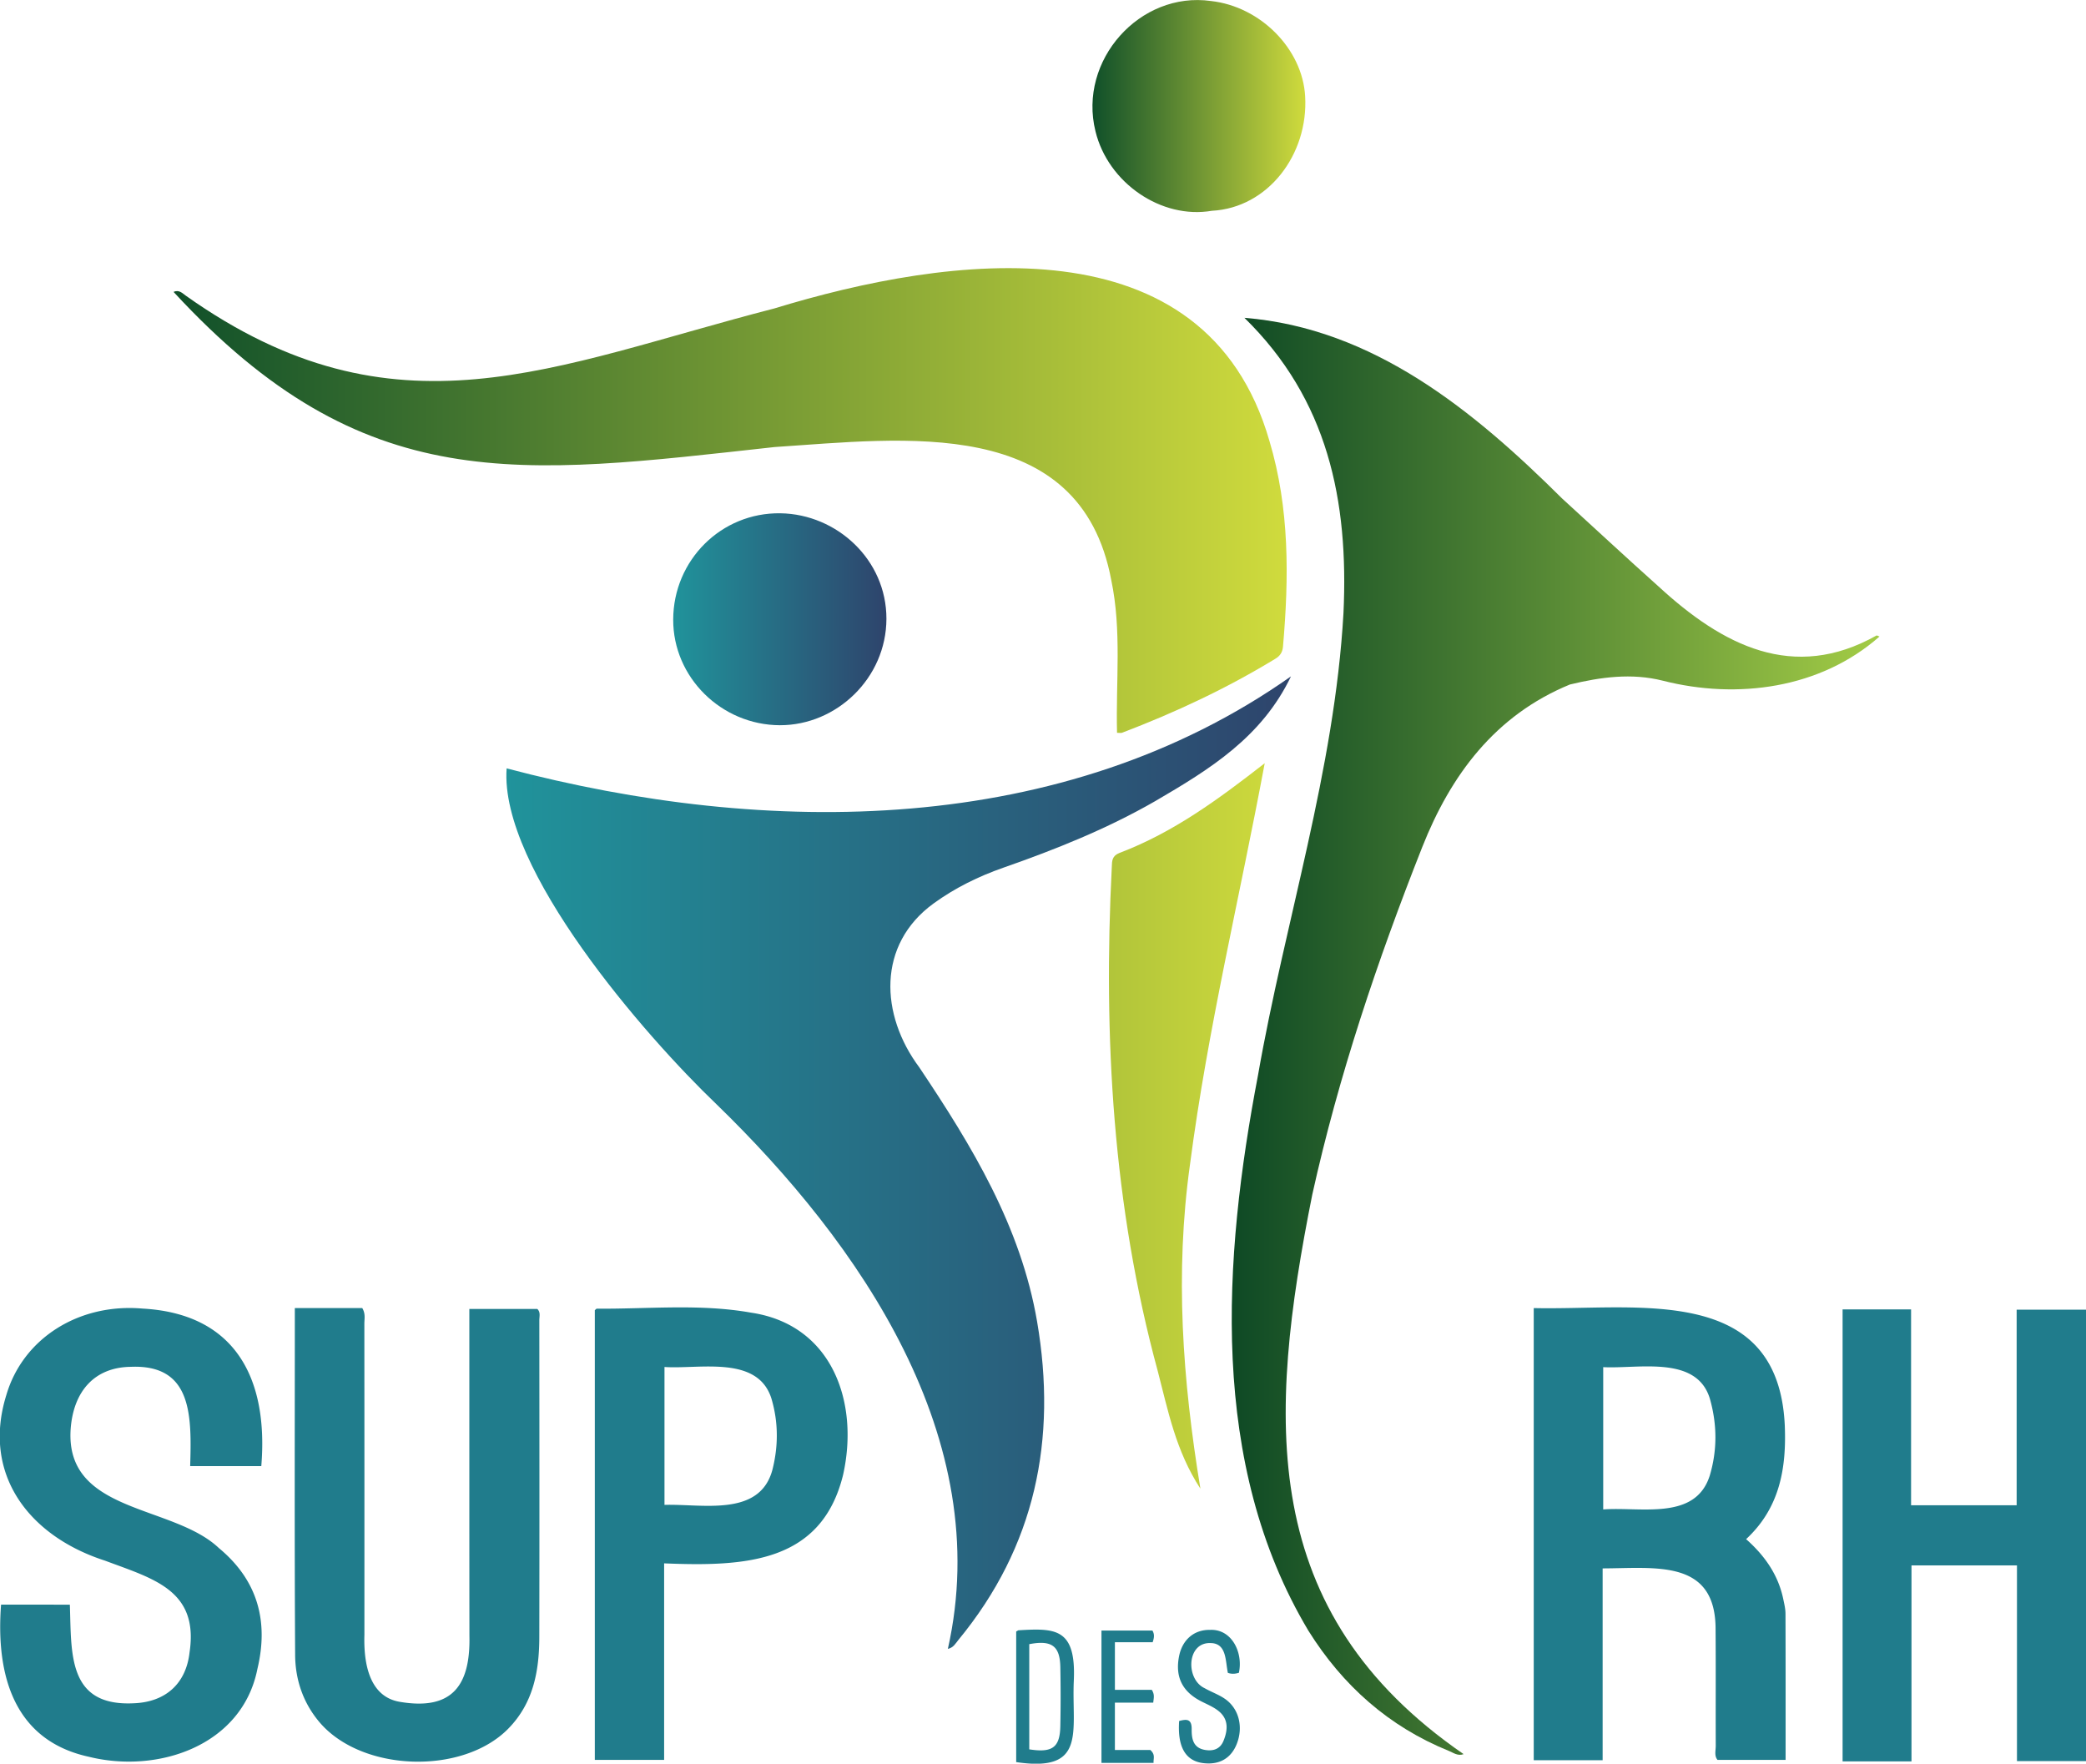
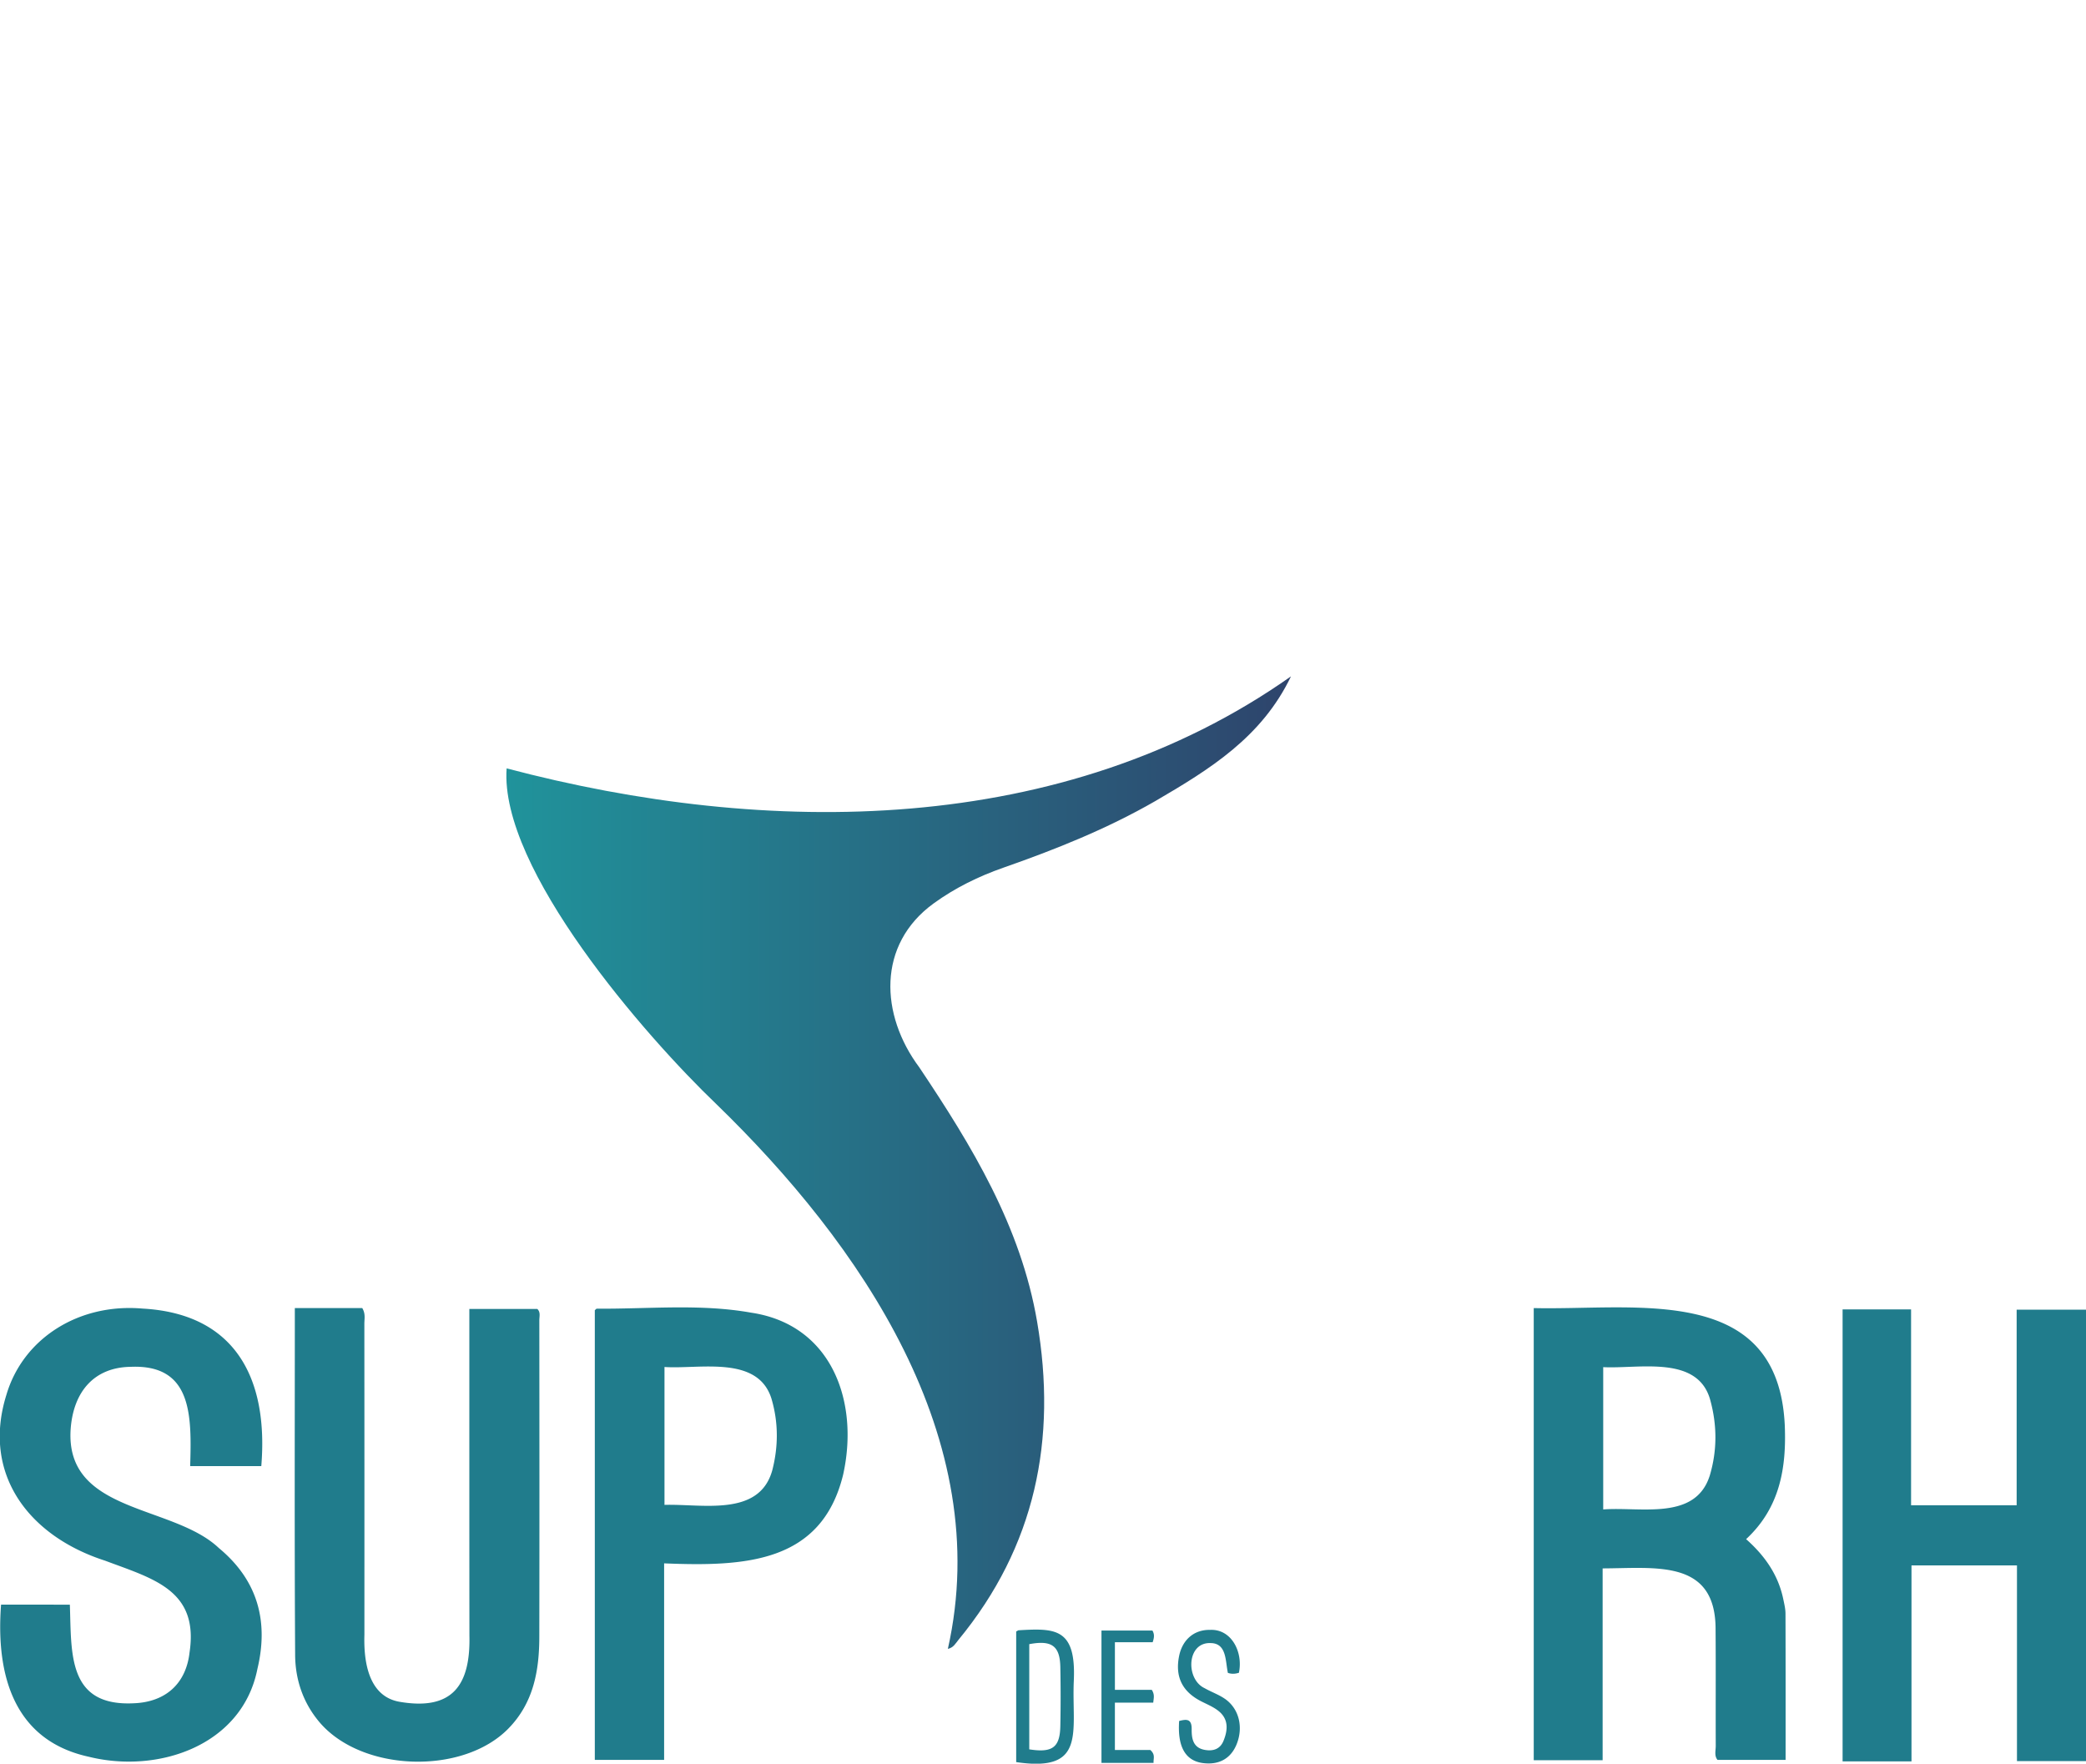
<svg xmlns="http://www.w3.org/2000/svg" viewBox="0 0 283.879 240">
  <linearGradient id="a" gradientUnits="userSpaceOnUse" x1="68.909" y1="158.212" x2="175.686" y2="158.212">
    <stop offset="0" stop-color="#20939b" />
    <stop offset="1" stop-color="#2e446c" />
  </linearGradient>
  <path d="M175.686 92.041c-3.98 8.292-11.026 12.633-18.486 16.983-6.561 3.772-13.526 6.56-20.64 9.046-3.385 1.183-6.596 2.756-9.507 4.87-7.72 5.608-7.285 15.162-1.942 22.318 7.153 10.683 13.806 21.613 16.027 34.6 2.737 16.01-.23 30.585-10.713 43.308-.372.452-.656 1.044-1.433 1.217 6.44-28.616-11.919-55.136-31.517-74.143-9.645-9.22-29.52-32.009-28.53-45.68 35.432 9.37 75.696 9.37 106.74-12.519z" fill="url(#a)" />
  <linearGradient id="b" gradientUnits="userSpaceOnUse" x1="23.616" y1="119.534" x2="175.1" y2="119.534">
    <stop offset="0" stop-color="#10502a" />
    <stop offset="1" stop-color="#d0db3d" />
  </linearGradient>
-   <path d="M172.763 60.032c-8.701-30.268-43.72-25.29-67.404-18.053-30.116 7.756-51.563 18.473-80.06-1.735-.481-.34-.916-.853-1.683-.525 25.98 28.164 46.959 24.95 81.792 21.116 17.46-1.14 41.596-4.502 45.824 18.118 1.438 6.866.607 13.819.783 20.767.331 0 .53.052.687-.007 7.25-2.763 14.254-6.038 20.886-10.086.635-.387.947-.897 1.01-1.625.821-9.419.902-18.816-1.835-27.97zm-20.44 56.048c-.976.383-1 1.067-1.02 1.887-1.178 23.115.153 46.202 6.25 68.6 1.396 5.34 2.437 10.845 5.806 16.013-2.433-14.837-3.485-29.284-1.416-44.114 2.416-18.48 6.74-36.219 10.17-54.605-6.195 4.821-12.38 9.41-19.79 12.219z" fill="url(#b)" />
  <linearGradient id="c" gradientUnits="userSpaceOnUse" x1="91.614" y1="84.268" x2="120.631" y2="84.268">
    <stop offset="0" stop-color="#20939b" />
    <stop offset="1" stop-color="#2e446c" />
  </linearGradient>
-   <path d="M106.143 98.69c-7.987-.026-14.555-6.527-14.529-14.382.027-8.087 6.548-14.582 14.593-14.46 7.682.118 14.441 6.324 14.424 14.364-.017 8.04-6.755 14.486-14.488 14.477z" fill="url(#c)" />
  <linearGradient id="d" gradientUnits="userSpaceOnUse" x1="167.625" y1="141.023" x2="255.776" y2="141.023">
    <stop offset="0" stop-color="#0e4925" />
    <stop offset="1" stop-color="#a3cc46" />
  </linearGradient>
-   <path d="M255.367 86.482c-11.31 6.358-20.948 1.346-29.644-6.661-4.412-3.946-8.75-7.975-13.122-11.97-11.999-11.918-25.672-23.185-43.252-24.602 11.347 11.099 14.207 24.84 13.48 40.21-1.216 21.39-7.959 41.868-11.631 62.869-4.766 24.965-6.708 52.881 6.86 75.583 4.66 7.449 10.941 13.052 19.148 16.37.588.238 1.188.72 1.972.423-28.139-19.379-26.67-45.71-20.59-76.155 3.587-16.191 8.873-31.873 14.957-47.262 3.866-9.777 9.89-17.946 20.097-22.138 4.184-1.01 8.402-1.595 12.652-.518 10.137 2.579 21.436 1.08 29.482-6.01-.216-.077-.338-.17-.41-.14z" fill="url(#d)" />
  <linearGradient id="e" gradientUnits="userSpaceOnUse" x1="148.669" y1="14.433" x2="177.642" y2="14.433">
    <stop offset="0" stop-color="#10502a" />
    <stop offset="1" stop-color="#d0db3d" />
  </linearGradient>
-   <path d="M177.615 13.11c-.35-6.433-6.078-12.23-12.818-12.972-9.659-1.363-18.113 8.06-15.717 17.724 1.71 7.041 8.975 12.006 15.839 10.823 7.66-.4 13.154-7.685 12.696-15.574z" fill="url(#e)" />
  <path d="M242.68 217.602c-.685-3.286-2.507-5.899-5.056-8.152 4.617-4.282 5.5-9.715 5.262-15.496-.915-19.414-20.303-15.617-34.163-15.948v61.528h9.376V213.43c7.243-.02 15.437-1.308 15.371 8.386.041 5.253.001 10.507.022 15.76.003.643-.223 1.342.236 1.908h9.27c0-6.725.008-13.312-.015-19.898-.002-.662-.166-1.328-.303-1.983zm-10.014-16.768c-1.974 6.144-9.396 4.186-14.489 4.574v-19.364c4.814.255 12.758-1.676 14.53 4.343.98 3.485 1.002 6.976-.04 10.447zm41.775-22.61v26.618h-14.367v-26.655h-9.32v61.502h9.377V213.02h14.353v26.638h9.395v-61.434h-9.438zm-210.57-.103c.001 14.815-.006 29.633.01 44.447.16 6.789-2.337 10.241-9.49 9.017-4.275-.726-4.912-5.524-4.8-9.119.004-14.114.005-28.23-.007-42.344 0-.648.182-1.334-.284-2.116h-9.178c0 15.924-.053 31.563.042 47.202.02 3.339 1.071 6.495 3.298 9.132 5.739 6.795 19.479 7.254 25.716.891 3.43-3.498 4.207-7.874 4.215-12.49.027-14.36.013-28.718.002-43.078 0-.521.194-1.106-.279-1.542h-9.244zm-28.313 21.392c.978-11.814-3.444-20.742-16.155-21.439-8.697-.761-16.29 4.074-18.54 11.762-3.362 10.789 3.083 19.21 13.423 22.538 6.554 2.463 12.78 3.993 11.512 12.467-.47 4.244-3.23 6.772-7.582 6.942-9.074.454-8.473-6.819-8.71-13.42H.144c-.738 9.721 1.826 18.494 11.938 20.699 9.432 2.343 20.886-1.515 22.95-11.959 1.555-6.503.021-12.085-5.252-16.446-6.286-5.959-20.917-4.682-20.167-16.154.375-5.276 3.339-8.446 8.181-8.503 8.403-.356 8.286 6.68 8.086 13.513h9.679zm66.693-20.878c-6.96-1.246-14.008-.492-21.018-.549-.095 0-.191.137-.287.21v61.194h9.433v-26.746c11.089.457 21.418-.074 24.354-12.04 2.223-9.935-1.518-20.42-12.482-22.07zm2.849 21.434c-1.765 6.403-9.52 4.557-14.672 4.717v-18.764c4.739.327 12.672-1.65 14.552 4.288.958 3.234.958 6.498.12 9.76zm33.516 21.781c-.054.003-.105.05-.325.163v17.775c9.654 1.444 7.53-4.175 7.84-11.055.34-7.231-2.572-7.165-7.515-6.883zm5.68 13.053c-.056 2.89-1.082 3.646-4.226 3.15V223.74c3.053-.577 4.169.234 4.227 3.102a202.34 202.34 0 0 1 0 8.06zm20.5-11.309c2.153.053 1.955 2.45 2.304 4.055.444.147.912.17 1.5-.016.595-2.78-.99-5.99-3.943-5.836-2.15-.039-3.752 1.327-4.2 3.578-.562 2.834.451 4.853 3.06 6.167.814.41 1.687.77 2.374 1.344 1.333 1.115 1.196 2.59.605 4.027-.467 1.139-1.453 1.423-2.582 1.206-1.57-.302-1.755-1.56-1.742-2.814.016-1.458-.74-1.358-1.705-1.114-.245 3.521.853 5.419 3.244 5.73 2.17.282 3.774-.607 4.565-2.528.96-2.336.354-4.883-1.592-6.222-.845-.581-1.849-.927-2.747-1.44-2.632-1.231-2.448-6.326.86-6.137zm-7.934-.116c.218-.632.264-1.097-.035-1.592h-6.93V239.9h7.088c-.037-.593.279-1.125-.44-1.756h-4.822v-6.449h5.219c.06-.617.223-1.082-.2-1.74h-5.017v-6.478h5.137z" fill="#207c8c" />
</svg>